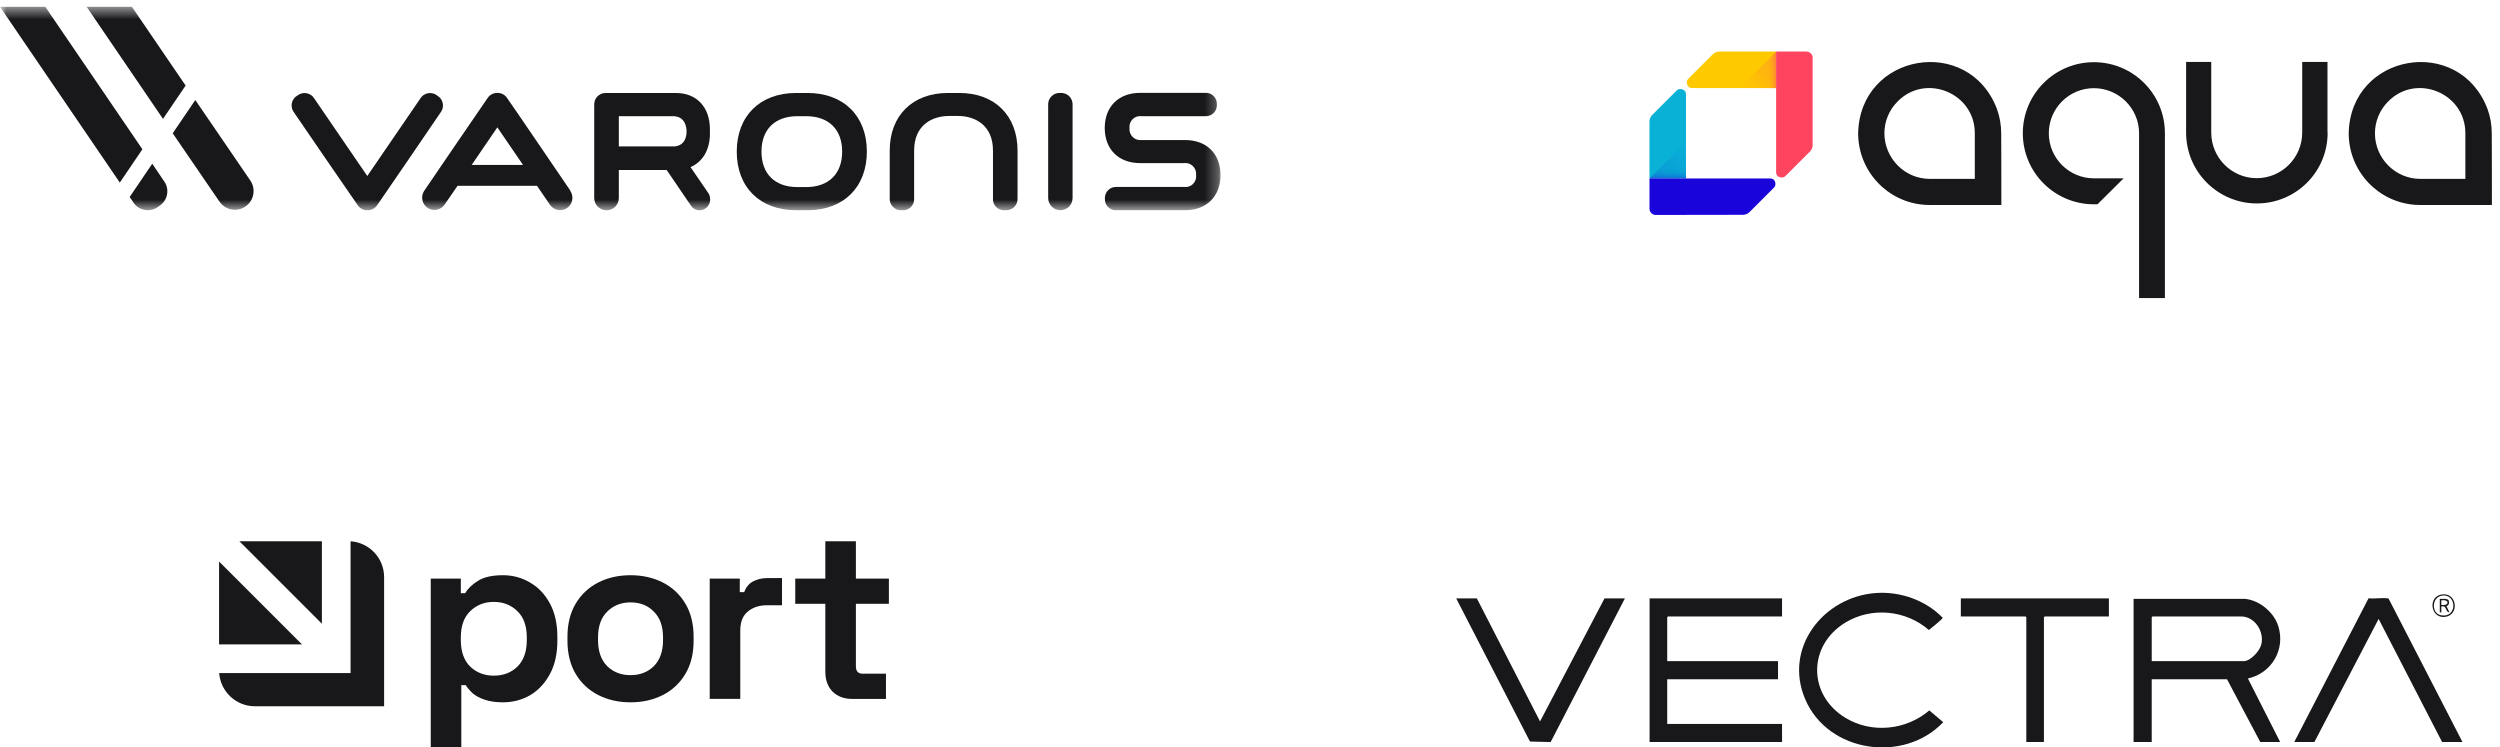
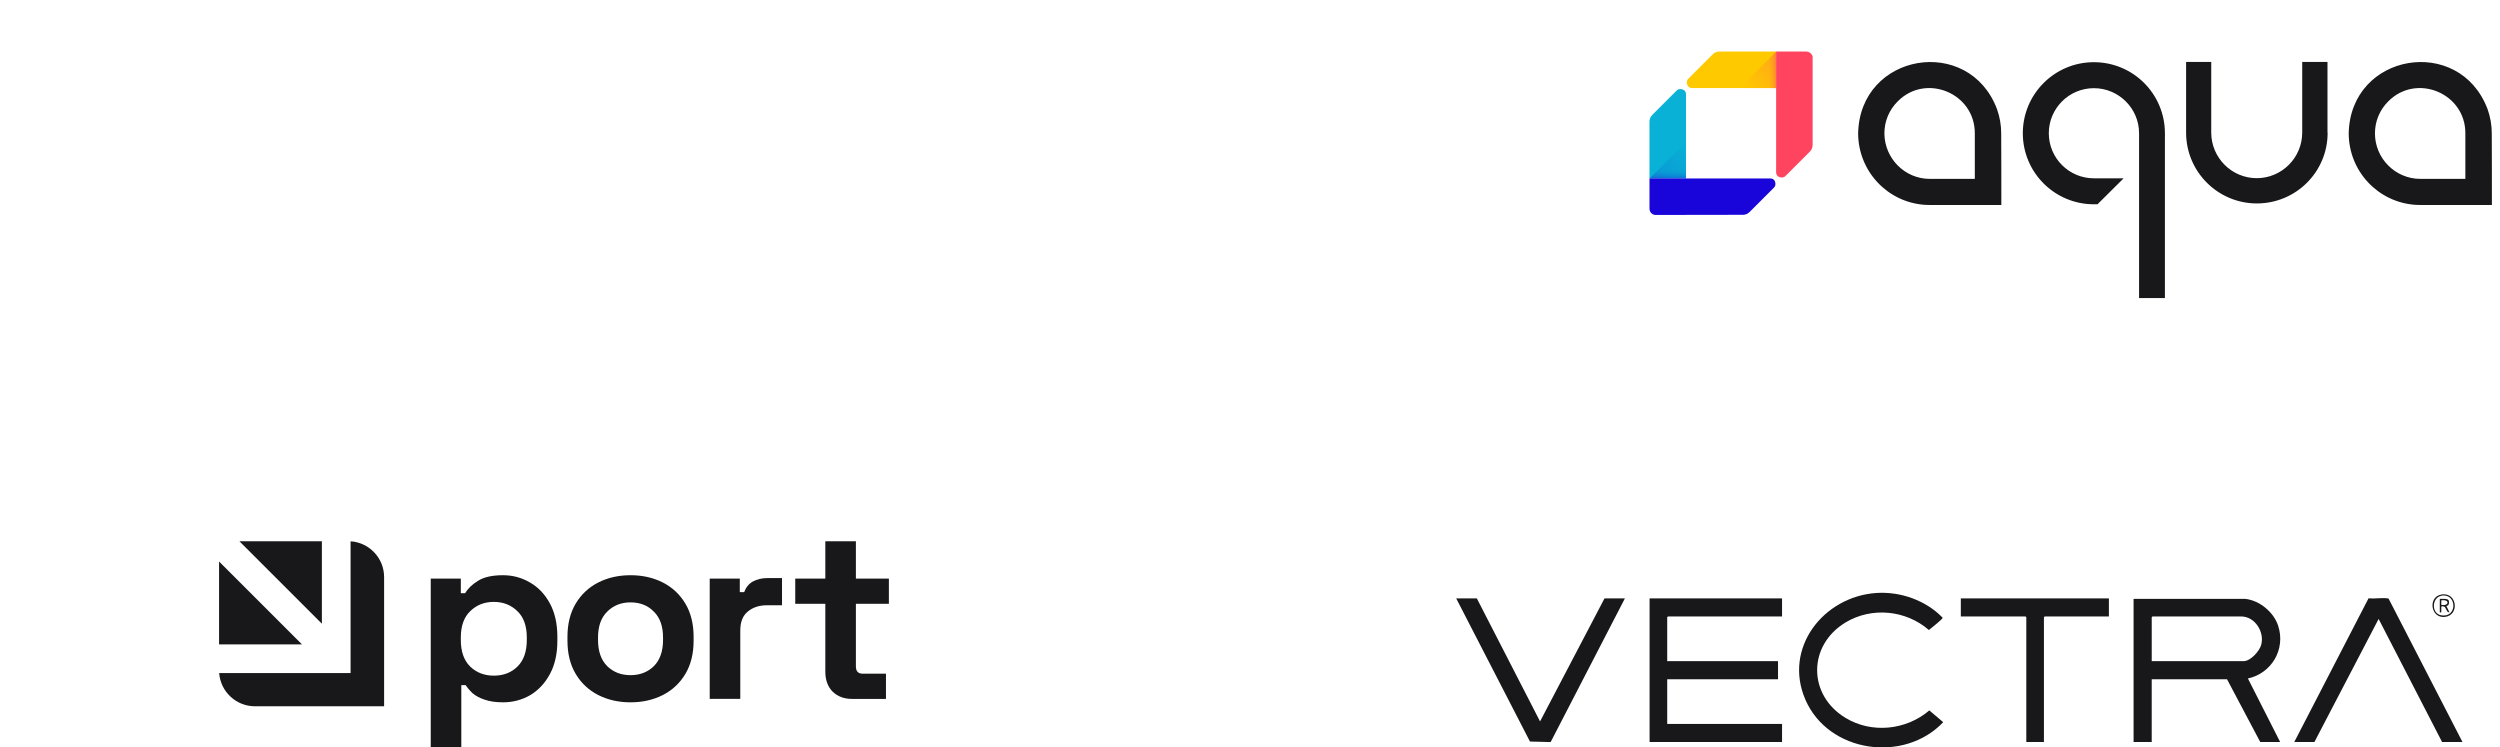
<svg xmlns="http://www.w3.org/2000/svg" width="194" height="58" viewBox="0 0 194 58" fill="none">
  <path d="M174.224 46.473C175.339 46.585 176.441 47.503 176.785 48.556C177.38 50.381 176.288 52.241 174.438 52.651L176.94 57.581H175.396L172.816 52.709H166.973V57.581H165.566V46.473H174.223H174.224ZM166.974 51.306H174.106C174.639 51.306 175.327 50.537 175.466 50.05C175.747 49.064 174.999 47.837 173.911 47.837H167.032L166.974 47.896V51.306Z" fill="#18181B" />
  <path d="M138.287 46.434V47.837H129.434L129.376 47.895V51.306H137.974V52.709H129.376V56.178H138.287V57.581H128.008V46.434H138.287Z" fill="#18181B" />
  <path d="M145.589 46.016C147.468 45.885 149.448 46.586 150.753 47.939C150.769 48.026 149.817 48.778 149.682 48.89C147.904 47.337 145.231 47.076 143.201 48.311C140.28 50.089 140.28 53.923 143.201 55.702C145.242 56.944 147.917 56.666 149.715 55.128L150.795 56.041C147.746 59.252 141.872 58.412 140.093 54.281C138.372 50.289 141.489 46.302 145.59 46.016H145.589Z" fill="#18181B" />
  <path d="M114.602 46.434L119.508 55.983L124.51 46.434H126.093L120.33 57.584L118.725 57.543L113 46.434H114.602Z" fill="#18181B" />
  <path d="M191.089 57.58H189.506L184.581 48.03L179.598 57.58H178.035L183.798 46.429C184.256 46.477 184.803 46.377 185.248 46.43C185.291 46.435 185.334 46.431 185.364 46.471L191.089 57.58H191.089Z" fill="#18181B" />
  <path d="M163.65 46.434V47.837H158.668L158.609 47.895V57.581H157.241V47.895L157.182 47.837H152.16V46.434H163.65Z" fill="#18181B" />
  <path d="M189.476 46.13C190.673 45.948 190.879 47.731 189.736 47.871C188.606 48.01 188.381 46.297 189.476 46.13ZM189.594 46.209C188.691 46.244 188.624 47.609 189.436 47.748C190.668 47.96 190.671 46.167 189.594 46.209Z" fill="#18181B" />
  <path d="M189.328 46.471C189.482 46.479 189.931 46.425 190.012 46.587C190.081 46.726 190.043 47.036 189.836 47.017L190.071 47.504C189.887 47.591 189.802 47.133 189.68 47.075C189.607 47.04 189.522 47.057 189.445 47.055V47.523H189.328V46.471ZM189.445 46.939C190.091 47.046 190.09 46.481 189.445 46.588V46.939Z" fill="#18181B" />
  <mask id="mask0_15759_3" style="mask-type:luminance" maskUnits="userSpaceOnUse" x="0" y="0" width="95" height="17">
-     <path d="M94.71 0.527H0V16.319H94.71V0.527Z" fill="white" />
-   </mask>
+     </mask>
  <g mask="url(#mask0_15759_3)">
    <path d="M62.665 7.215H61.772C58.975 7.215 57.172 9.002 57.172 11.767C57.172 14.533 58.975 16.313 61.772 16.313H62.665C65.462 16.313 67.268 14.526 67.268 11.761C67.268 8.995 65.462 7.215 62.665 7.215ZM65.352 11.767C65.352 13.491 64.304 14.517 62.555 14.517H61.879C60.133 14.517 59.091 13.491 59.091 11.767C59.091 10.043 60.133 9.017 61.879 9.017H62.561C64.31 9.017 65.352 10.047 65.352 11.767Z" fill="#18181B" />
-     <path d="M82.285 7.213C82.158 7.204 82.031 7.222 81.912 7.266C81.793 7.31 81.685 7.38 81.594 7.47C81.505 7.56 81.435 7.668 81.391 7.787C81.347 7.906 81.329 8.034 81.338 8.161V15.365C81.338 15.616 81.438 15.857 81.615 16.035C81.793 16.212 82.034 16.312 82.285 16.312C82.537 16.312 82.778 16.212 82.955 16.035C83.133 15.857 83.232 15.616 83.232 15.365V8.161C83.241 8.034 83.223 7.907 83.178 7.788C83.134 7.669 83.064 7.561 82.975 7.471C82.885 7.381 82.777 7.312 82.658 7.267C82.539 7.223 82.412 7.204 82.285 7.213Z" fill="#18181B" />
    <path d="M34.184 8.736C34.263 8.637 34.319 8.521 34.35 8.398C34.38 8.274 34.383 8.146 34.36 8.021C34.336 7.896 34.286 7.778 34.213 7.674C34.139 7.571 34.045 7.484 33.935 7.42C33.836 7.338 33.72 7.279 33.595 7.247C33.471 7.215 33.341 7.21 33.215 7.233C33.089 7.256 32.969 7.306 32.863 7.379C32.758 7.453 32.67 7.549 32.606 7.66L28.502 13.658L24.398 7.66C24.334 7.55 24.247 7.455 24.143 7.382C24.039 7.309 23.921 7.258 23.796 7.235C23.671 7.211 23.543 7.215 23.419 7.245C23.296 7.275 23.181 7.332 23.081 7.41C22.969 7.473 22.872 7.56 22.797 7.664C22.722 7.768 22.67 7.887 22.645 8.013C22.621 8.14 22.624 8.269 22.654 8.394C22.685 8.519 22.742 8.636 22.822 8.736C22.822 8.736 27.712 15.884 27.782 15.959C27.866 16.074 27.976 16.166 28.104 16.227C28.232 16.289 28.373 16.318 28.514 16.313C28.657 16.317 28.799 16.285 28.927 16.222C29.055 16.159 29.166 16.065 29.25 15.95C29.316 15.88 34.184 8.736 34.184 8.736Z" fill="#18181B" />
    <path d="M91.962 10.867H88.597C88.47 10.883 88.341 10.871 88.221 10.83C88.1 10.79 87.989 10.723 87.898 10.634C87.807 10.545 87.737 10.436 87.695 10.316C87.651 10.197 87.636 10.068 87.649 9.942C87.634 9.815 87.648 9.686 87.691 9.565C87.733 9.444 87.802 9.335 87.895 9.245C87.986 9.156 88.097 9.089 88.219 9.049C88.341 9.009 88.47 8.998 88.597 9.017H93.528C93.648 9.024 93.77 9.005 93.883 8.961C93.996 8.918 94.099 8.851 94.184 8.764C94.269 8.678 94.335 8.574 94.377 8.461C94.419 8.347 94.436 8.225 94.428 8.104C94.434 7.984 94.416 7.864 94.373 7.752C94.33 7.64 94.264 7.538 94.179 7.453C94.094 7.368 93.992 7.302 93.88 7.259C93.768 7.216 93.647 7.198 93.528 7.205H88.476C86.806 7.205 85.727 8.275 85.727 9.932C85.727 11.59 86.806 12.657 88.476 12.657H91.87C91.996 12.64 92.125 12.653 92.246 12.693C92.367 12.733 92.477 12.8 92.568 12.889C92.659 12.979 92.729 13.087 92.772 13.207C92.816 13.327 92.831 13.455 92.817 13.582C92.833 13.709 92.82 13.838 92.777 13.959C92.735 14.08 92.665 14.19 92.573 14.28C92.482 14.369 92.371 14.436 92.248 14.476C92.127 14.515 91.997 14.526 91.87 14.507H86.652C86.531 14.499 86.409 14.518 86.296 14.56C86.183 14.603 86.08 14.669 85.994 14.754C85.907 14.84 85.84 14.942 85.797 15.055C85.753 15.168 85.733 15.289 85.739 15.409C85.731 15.531 85.75 15.653 85.792 15.767C85.836 15.88 85.903 15.984 85.989 16.069C86.076 16.155 86.18 16.221 86.294 16.263C86.408 16.305 86.53 16.322 86.652 16.312H91.962C93.631 16.312 94.711 15.242 94.711 13.585C94.711 11.927 93.631 10.867 91.962 10.867Z" fill="#18181B" />
    <path d="M46.111 8.159V15.363C46.111 15.617 46.212 15.86 46.391 16.039C46.57 16.218 46.813 16.318 47.066 16.318C47.32 16.318 47.563 16.218 47.742 16.039C47.921 15.86 48.021 15.617 48.021 15.363V13.194H51.734L53.603 15.935C53.673 16.049 53.77 16.144 53.886 16.21C54.002 16.277 54.132 16.314 54.266 16.317H54.358C54.473 16.305 54.585 16.269 54.686 16.212C54.786 16.154 54.874 16.076 54.944 15.983C55.013 15.89 55.062 15.783 55.088 15.67C55.113 15.557 55.115 15.439 55.093 15.325C55.077 15.184 55.022 15.05 54.935 14.937L53.584 12.967C54.531 12.563 55.09 11.616 55.09 10.372C55.09 10.328 55.09 10.287 55.09 10.246C55.089 10.234 55.089 10.223 55.09 10.211C55.088 10.192 55.088 10.173 55.09 10.154C55.09 10.113 55.09 10.072 55.09 10.028C55.09 8.32 54.061 7.218 52.47 7.218H47.071C46.944 7.207 46.816 7.223 46.696 7.267C46.575 7.31 46.466 7.378 46.374 7.468C46.283 7.557 46.213 7.665 46.167 7.784C46.122 7.904 46.103 8.032 46.111 8.159ZM48.021 9.015H52.211C53.158 9.015 53.275 9.842 53.278 10.192C53.281 10.543 53.18 11.275 52.365 11.36H48.021V9.015Z" fill="#18181B" />
    <path d="M44.264 14.801C44.264 14.801 39.396 7.644 39.32 7.565C39.236 7.452 39.127 7.36 39 7.299C38.874 7.237 38.734 7.207 38.594 7.211C38.451 7.208 38.309 7.24 38.181 7.304C38.053 7.368 37.942 7.462 37.858 7.578C37.795 7.647 32.924 14.798 32.924 14.798C32.781 15.007 32.727 15.264 32.775 15.513C32.822 15.762 32.965 15.982 33.175 16.125C33.384 16.268 33.642 16.322 33.891 16.274C34.14 16.227 34.36 16.083 34.502 15.874L35.506 14.419H41.672L42.676 15.89C42.819 16.099 43.039 16.243 43.288 16.29C43.537 16.337 43.794 16.284 44.003 16.141C44.213 15.998 44.357 15.778 44.404 15.529C44.451 15.28 44.397 15.023 44.254 14.813L44.264 14.801ZM36.602 12.799L38.594 9.882L40.586 12.799H36.602Z" fill="#18181B" />
    <path d="M78.001 16.313C77.874 16.326 77.745 16.31 77.624 16.267C77.503 16.224 77.394 16.155 77.303 16.064C77.212 15.974 77.143 15.864 77.1 15.743C77.057 15.623 77.041 15.494 77.055 15.366V11.682C77.055 9.703 75.652 8.999 74.339 8.999H73.651C72.338 8.999 70.936 9.703 70.936 11.682V15.366C70.948 15.494 70.933 15.623 70.89 15.743C70.847 15.864 70.777 15.974 70.687 16.064C70.597 16.155 70.487 16.224 70.366 16.267C70.245 16.31 70.116 16.326 69.989 16.313C69.862 16.323 69.735 16.306 69.615 16.262C69.496 16.218 69.387 16.148 69.297 16.058C69.207 15.968 69.138 15.86 69.094 15.74C69.05 15.621 69.032 15.493 69.042 15.366V11.682C69.042 8.97 70.813 7.215 73.553 7.215H74.45C77.19 7.215 78.961 8.97 78.961 11.682V15.366C78.971 15.494 78.953 15.623 78.909 15.743C78.864 15.864 78.793 15.973 78.701 16.063C78.61 16.153 78.5 16.223 78.379 16.266C78.258 16.309 78.129 16.325 78.001 16.313Z" fill="#18181B" />
    <path d="M3.514 0.527H0L9.297 14.169L11.05 11.583L3.514 0.527Z" fill="#18181B" />
    <path d="M11.815 12.703L10.062 15.286L10.306 15.642C10.403 15.81 10.536 15.954 10.694 16.066C10.853 16.177 11.034 16.253 11.225 16.288C11.415 16.324 11.611 16.317 11.799 16.269C11.987 16.221 12.163 16.134 12.313 16.012C12.481 15.914 12.625 15.782 12.737 15.624C12.849 15.467 12.925 15.287 12.962 15.096C12.998 14.906 12.993 14.711 12.947 14.523C12.901 14.335 12.815 14.159 12.695 14.007L11.815 12.703Z" fill="#18181B" />
    <path d="M10.236 0.527H6.723L12.648 9.225L14.404 6.639L10.236 0.527Z" fill="#18181B" />
    <path d="M19.426 14.009L15.155 7.762L13.402 10.344L17.03 15.645C17.247 15.963 17.581 16.181 17.959 16.252C18.337 16.324 18.728 16.242 19.045 16.025C19.363 15.808 19.582 15.474 19.653 15.096C19.724 14.718 19.643 14.327 19.426 14.009Z" fill="#18181B" />
  </g>
  <path d="M180.624 10.307C180.624 13.335 178.173 15.787 175.133 15.787C172.104 15.787 169.642 13.325 169.642 10.296V4.805H171.592V10.285C171.592 12.235 173.172 13.826 175.122 13.826C177.073 13.826 178.652 12.235 178.652 10.285V4.805H180.613V10.307H180.624ZM165.992 23.13H167.997V10.666C168.008 10.557 167.997 10.448 167.997 10.339C167.997 7.289 165.535 4.826 162.484 4.826C159.434 4.826 156.971 7.3 156.971 10.339C156.971 13.39 159.444 15.852 162.484 15.852H162.767L164.794 13.837H162.484C160.556 13.837 158.987 12.268 158.987 10.339C158.987 8.411 160.556 6.842 162.484 6.842C164.413 6.842 165.992 8.411 165.992 10.339V23.13ZM155.304 15.907H149.748C149.628 15.907 149.508 15.907 149.377 15.896C146.458 15.7 144.202 13.281 144.191 10.35C144.322 4.097 152.788 2.691 154.967 8.465C155.184 9.076 155.293 9.707 155.293 10.35C155.304 10.35 155.304 15.907 155.304 15.907ZM149.748 13.88H153.245C153.245 13.88 153.245 11.331 153.245 10.35C153.256 7.212 149.432 5.665 147.264 7.866C146.599 8.52 146.229 9.413 146.229 10.35C146.24 12.29 147.809 13.88 149.748 13.88ZM193.371 15.907H187.815C187.695 15.907 187.575 15.907 187.445 15.896C184.525 15.7 182.269 13.281 182.259 10.35C182.389 4.097 190.855 2.691 193.034 8.465C193.252 9.076 193.361 9.707 193.361 10.35C193.371 10.35 193.371 15.907 193.371 15.907ZM187.815 13.88H191.312C191.312 13.88 191.312 11.331 191.312 10.35C191.323 7.212 187.499 5.665 185.331 7.866C184.666 8.52 184.296 9.413 184.296 10.35C184.296 12.29 185.876 13.88 187.815 13.88Z" fill="#18181B" />
  <path d="M130.833 13.85V7.313C130.833 6.91 130.397 6.91 130.397 6.91C130.223 6.91 130.146 6.986 130.081 7.052L128.207 8.926C128.076 9.056 128 9.242 128 9.427V13.85H130.833Z" fill="#08B1D5" />
  <path d="M137.839 4H133.415C133.23 4 133.045 4.076 132.914 4.207L131.04 6.081C130.964 6.157 130.898 6.223 130.898 6.397C130.898 6.397 130.898 6.833 131.302 6.833H137.839V4Z" fill="#FFC900" />
  <path opacity="0.89" d="M134.996 6.844H137.84V4L134.996 6.844Z" fill="url(#paint0_linear_15759_3)" />
  <path opacity="0.82" d="M128 13.848L130.833 11.016V13.848H128Z" fill="url(#paint1_linear_15759_3)" />
  <path d="M128 13.848L130.833 11.016V13.848H128Z" fill="url(#paint2_linear_15759_3)" />
  <path d="M137.84 4L134.996 6.844H137.84V4Z" fill="url(#paint3_linear_15759_3)" />
  <path d="M140.595 4.24C140.508 4.098 140.345 4 140.171 4H137.828C137.828 5.841 137.828 11.452 137.828 13.37C137.828 13.773 138.242 13.773 138.264 13.773C138.438 13.773 138.515 13.697 138.58 13.631L140.454 11.757C140.585 11.627 140.661 11.441 140.661 11.256V4.468C140.672 4.381 140.639 4.305 140.595 4.24Z" fill="#FF445F" />
  <path d="M128.24 16.615C128.087 16.528 128 16.364 128 16.19V13.848H137.37C137.773 13.848 137.773 14.251 137.773 14.273C137.773 14.447 137.697 14.523 137.631 14.588L135.757 16.462C135.626 16.593 135.441 16.669 135.256 16.669L128.458 16.68C128.381 16.68 128.305 16.659 128.24 16.615Z" fill="#1904DA" />
  <path d="M66.116 54.235C65.501 54.235 64.999 54.047 64.61 53.671C64.233 53.282 64.045 52.767 64.045 52.127V46.856H61.711V44.899H64.045V42H66.417V44.899H68.977V46.856H66.417V51.713C66.417 52.09 66.593 52.278 66.944 52.278H68.751V54.235H66.116Z" fill="#18181B" />
  <path d="M55.074 54.234V44.897H57.408V45.951H57.747C57.885 45.575 58.111 45.299 58.425 45.123C58.751 44.947 59.128 44.859 59.554 44.859H60.684V46.968H59.517C58.914 46.968 58.419 47.131 58.03 47.457C57.641 47.771 57.446 48.26 57.446 48.925V54.234H55.074Z" fill="#18181B" />
  <path d="M48.929 54.5C48.001 54.5 47.166 54.312 46.426 53.936C45.685 53.559 45.102 53.013 44.675 52.298C44.248 51.583 44.035 50.723 44.035 49.719V49.418C44.035 48.414 44.248 47.554 44.675 46.839C45.102 46.124 45.685 45.578 46.426 45.201C47.166 44.825 48.001 44.637 48.929 44.637C49.858 44.637 50.693 44.825 51.433 45.201C52.173 45.578 52.757 46.124 53.184 46.839C53.61 47.554 53.824 48.414 53.824 49.418V49.719C53.824 50.723 53.61 51.583 53.184 52.298C52.757 53.013 52.173 53.559 51.433 53.936C50.693 54.312 49.858 54.5 48.929 54.5ZM48.929 52.392C49.657 52.392 50.26 52.16 50.736 51.696C51.213 51.219 51.452 50.541 51.452 49.663V49.474C51.452 48.596 51.213 47.925 50.736 47.46C50.272 46.983 49.67 46.745 48.929 46.745C48.202 46.745 47.599 46.983 47.122 47.46C46.645 47.925 46.407 48.596 46.407 49.474V49.663C46.407 50.541 46.645 51.219 47.122 51.696C47.599 52.16 48.202 52.392 48.929 52.392Z" fill="#18181B" />
  <path d="M33.426 58.002V44.9H35.76V46.03H36.099C36.312 45.666 36.645 45.346 37.096 45.07C37.548 44.781 38.194 44.637 39.035 44.637C39.788 44.637 40.485 44.825 41.125 45.201C41.765 45.565 42.279 46.105 42.668 46.82C43.057 47.536 43.252 48.401 43.252 49.418V49.719C43.252 50.736 43.057 51.602 42.668 52.317C42.279 53.032 41.765 53.578 41.125 53.955C40.485 54.319 39.788 54.5 39.035 54.5C38.471 54.5 37.994 54.431 37.605 54.293C37.228 54.168 36.921 54.005 36.682 53.804C36.456 53.591 36.275 53.377 36.136 53.164H35.798V58.002H33.426ZM38.32 52.43C39.06 52.43 39.669 52.198 40.146 51.733C40.635 51.257 40.88 50.566 40.88 49.663V49.474C40.88 48.571 40.635 47.887 40.146 47.423C39.657 46.946 39.048 46.707 38.32 46.707C37.592 46.707 36.983 46.946 36.494 47.423C36.005 47.887 35.76 48.571 35.76 49.474V49.663C35.76 50.566 36.005 51.257 36.494 51.733C36.983 52.198 37.592 52.43 38.32 52.43Z" fill="#18181B" />
  <path fill-rule="evenodd" clip-rule="evenodd" d="M17 50.004H23.431L17 43.573V50.004ZM17.008 52.232C17.115 53.672 18.317 54.807 19.784 54.807H29.807V44.784C29.807 43.308 28.658 42.1 27.205 42.006V50.004V52.232L17.008 52.232ZM24.978 42V48.401L18.576 42H24.978Z" fill="#18181B" />
  <defs>
    <linearGradient id="paint0_linear_15759_3" x1="135.854" y1="7.404" x2="138.575" y2="4.684" gradientUnits="userSpaceOnUse">
      <stop stop-color="#FF445F" stop-opacity="0" />
      <stop offset="1" stop-color="#FF445F" stop-opacity="0.3" />
    </linearGradient>
    <linearGradient id="paint1_linear_15759_3" x1="128.56" y1="14.691" x2="131.461" y2="11.803" gradientUnits="userSpaceOnUse">
      <stop stop-color="#1904DA" stop-opacity="0.2" />
      <stop offset="1" stop-color="#1904DA" stop-opacity="0" />
    </linearGradient>
    <linearGradient id="paint2_linear_15759_3" x1="129.417" y1="13.844" x2="129.417" y2="11.01" gradientUnits="userSpaceOnUse">
      <stop stop-color="#1904DA" stop-opacity="0.3" />
      <stop offset="0.008" stop-color="#1904DA" stop-opacity="0.278" />
      <stop offset="0.064" stop-color="#1904DA" stop-opacity="0.157" />
      <stop offset="0.121" stop-color="#1904DA" stop-opacity="0.069" />
      <stop offset="0.179" stop-color="#1904DA" stop-opacity="0.017" />
      <stop offset="0.241" stop-color="#1904DA" stop-opacity="0" />
    </linearGradient>
    <linearGradient id="paint3_linear_15759_3" x1="137.837" y1="5.422" x2="135.001" y2="5.422" gradientUnits="userSpaceOnUse">
      <stop stop-color="#FF445F" stop-opacity="0.4" />
      <stop offset="0.008" stop-color="#FF445F" stop-opacity="0.372" />
      <stop offset="0.052" stop-color="#FF445F" stop-opacity="0.239" />
      <stop offset="0.098" stop-color="#FF445F" stop-opacity="0.134" />
      <stop offset="0.143" stop-color="#FF445F" stop-opacity="0.059" />
      <stop offset="0.191" stop-color="#FF445F" stop-opacity="0.015" />
      <stop offset="0.241" stop-color="#FF445F" stop-opacity="0" />
    </linearGradient>
  </defs>
</svg>